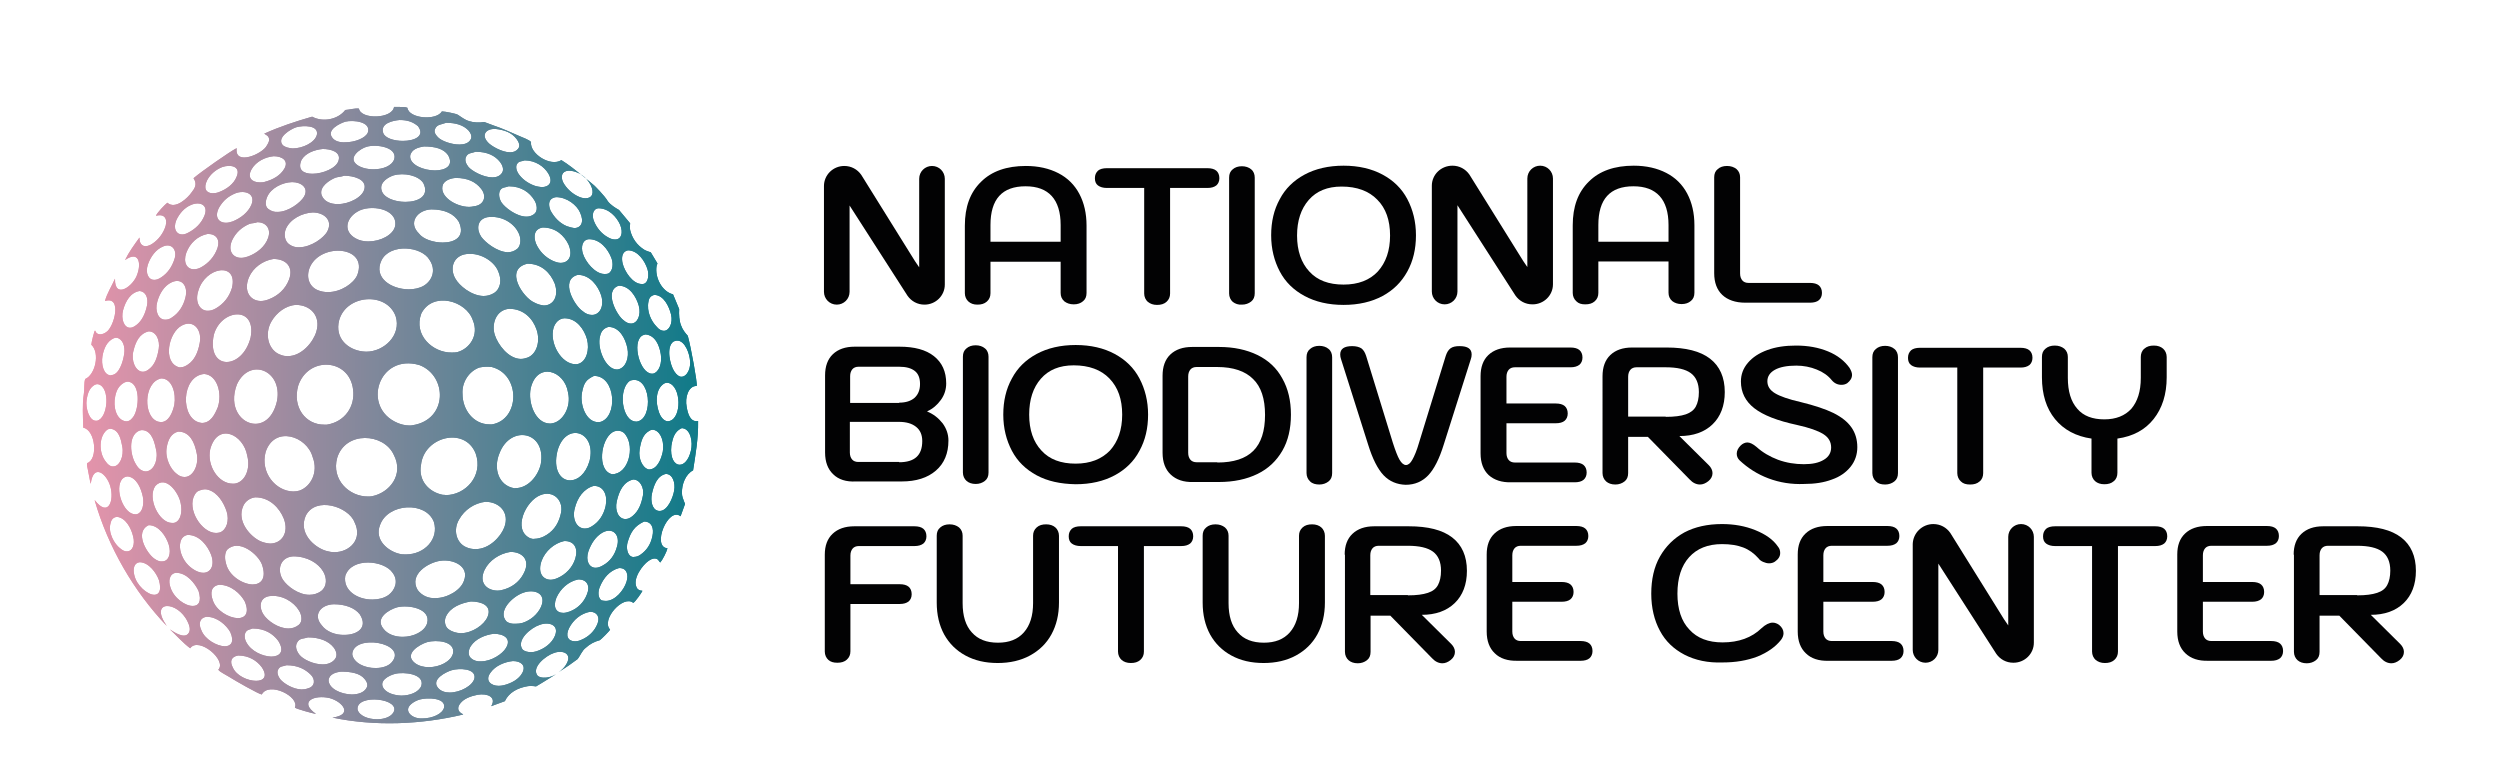
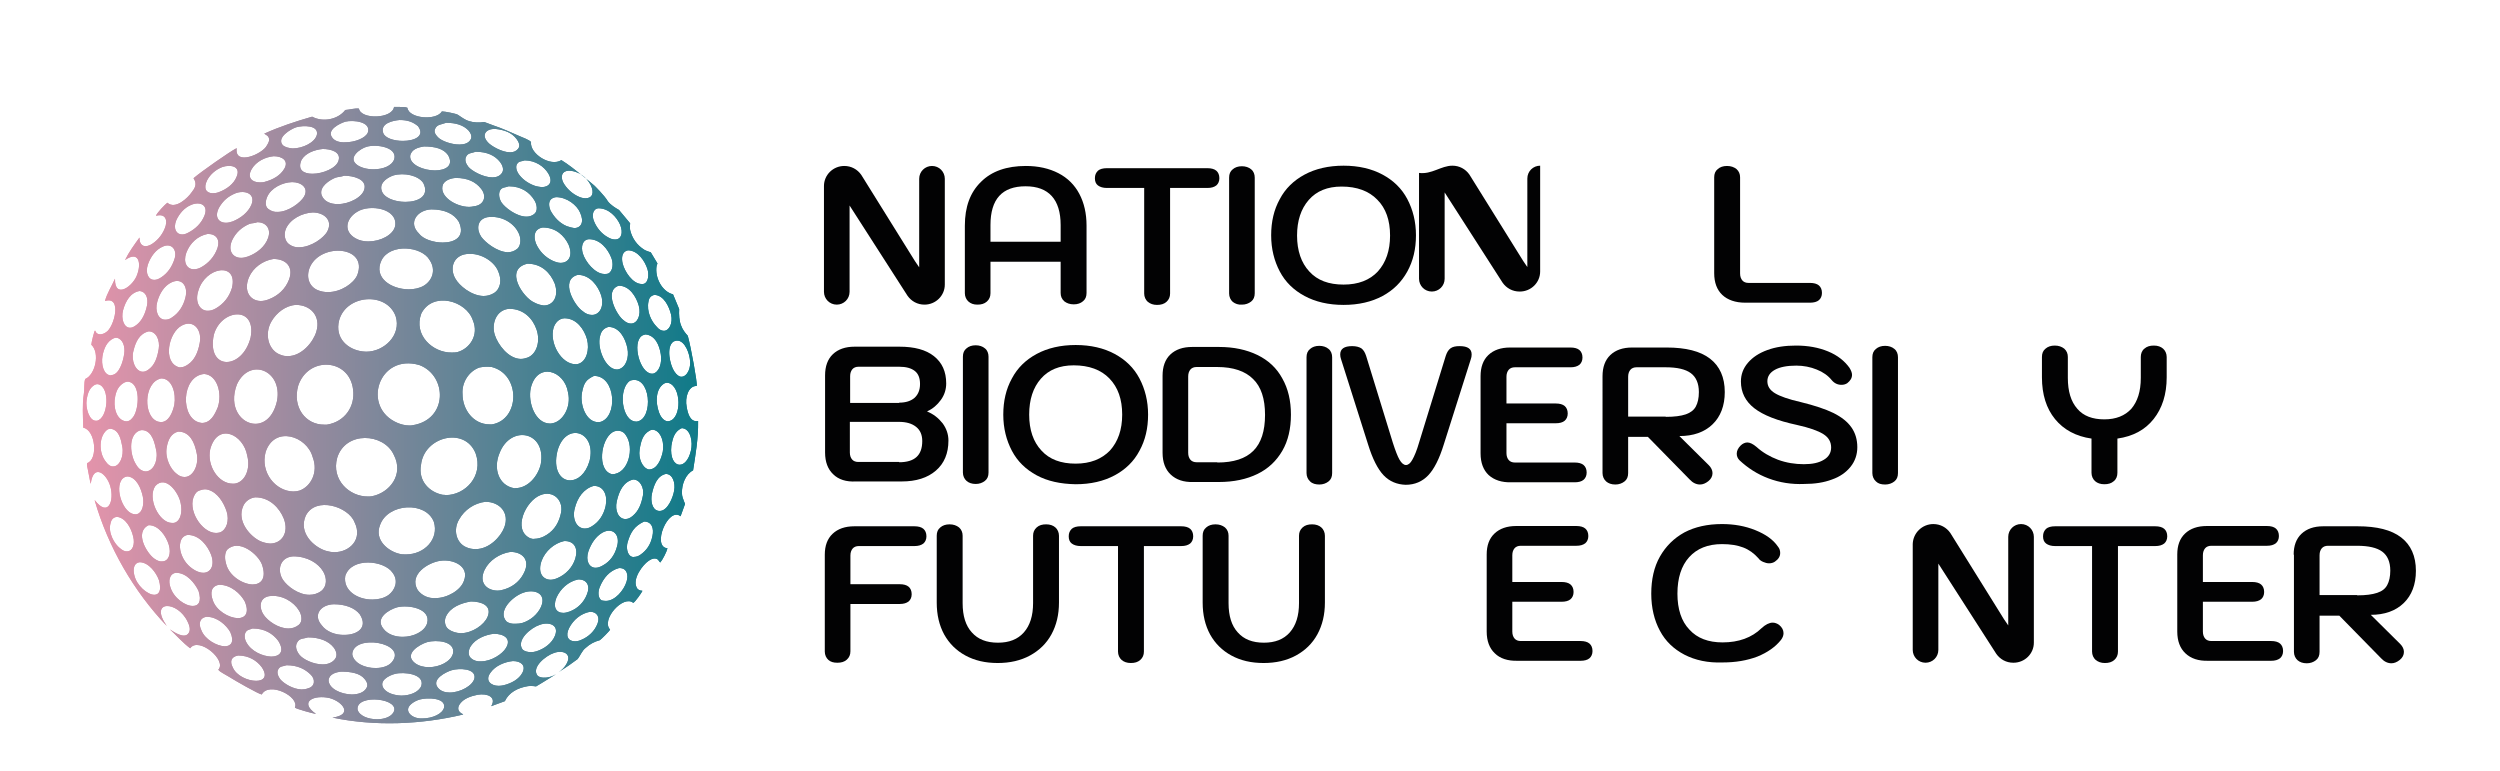
<svg xmlns="http://www.w3.org/2000/svg" xmlns:xlink="http://www.w3.org/1999/xlink" version="1.1" id="Livello_1" x="0px" y="0px" viewBox="0 0 897.8 276.8" style="enable-background:new 0 0 897.8 276.8;" xml:space="preserve">
  <style type="text/css">
	.st0{fill:#020203;}
	
		.st1{clip-path:url(#SVGID_00000098939273790633207970000015578931210131701922_);fill:url(#SVGID_00000067224688689604722670000006481662142560893073_);}
</style>
  <g>
    <path class="st0" d="M299.2,170.3c-1.9-1.8-2.9-4.4-2.9-7.8v-27.7c0-3.2,0.9-5.8,2.8-7.6c1.9-1.8,4.5-2.7,7.8-2.7h16.1   c5.4,0,9.5,1.1,12.4,3.4c2.9,2.3,4.4,5.5,4.4,9.8c0,2.1-0.6,4.1-1.9,5.9c-1.3,1.8-2.9,3.2-4.9,4.1v0.1c2.2,0.9,4,2.3,5.5,4.2   c1.4,1.9,2.1,4,2.1,6.2c0,4.6-1.5,8.2-4.5,10.8c-3,2.6-7.1,3.9-12.3,3.9h-16.4C303.9,173.1,301.1,172.2,299.2,170.3z M322.9,144.6   c2.4,0,4.2-0.6,5.5-1.7c1.3-1.2,2-2.8,2-5c0-2.1-0.6-3.7-1.9-4.7c-1.3-1-3.1-1.5-5.6-1.5h-14.6c-0.9,0-1.7,0.3-2.2,0.9   c-0.5,0.6-0.8,1.4-0.8,2.5v9.6H322.9z M322.9,166c5.6,0,8.3-2.5,8.3-7.6c0-2.2-0.7-3.9-2.2-5.1c-1.5-1.2-3.5-1.8-6.2-1.8h-17.6v11   c0,1.1,0.3,1.9,0.8,2.5s1.3,0.9,2.2,0.9H322.9z" />
    <path class="st0" d="M347.1,172.7c-0.8-0.7-1.3-1.8-1.3-3v-41.6c0-1.3,0.4-2.3,1.3-3c0.8-0.7,1.9-1.1,3.3-1.1   c1.3,0,2.5,0.4,3.3,1.1c0.9,0.7,1.3,1.8,1.3,3v41.6c0,1.3-0.4,2.3-1.3,3c-0.9,0.7-2,1.1-3.3,1.1C349,173.8,347.9,173.4,347.1,172.7   z" />
    <path class="st0" d="M372.3,170.7c-3.9-2.1-6.9-5-8.9-8.8c-2-3.8-3.1-8.1-3.1-13c0-4.9,1-9.2,3.1-13c2-3.8,5-6.7,8.9-8.8   c3.9-2.1,8.6-3.2,14-3.2c5.4,0,10.1,1.1,14,3.2c3.9,2.1,6.9,5,8.9,8.8c2,3.8,3.1,8.1,3.1,13c0,4.9-1,9.2-3.1,13   c-2,3.8-5,6.7-8.9,8.8c-3.9,2.1-8.6,3.2-14,3.2C380.8,173.8,376.2,172.8,372.3,170.7z M398.6,161.8c2.9-3.2,4.4-7.5,4.4-12.9   c0-5.5-1.5-9.8-4.6-13c-3-3.1-7.3-4.7-12.8-4.7c-5.1,0-9,1.6-11.8,4.8c-2.8,3.2-4.2,7.5-4.2,12.9c0,5.5,1.5,9.8,4.4,12.9   c2.9,3.2,7,4.7,12.3,4.7C391.5,166.5,395.6,164.9,398.6,161.8z" />
    <path class="st0" d="M420.4,170.4c-1.9-1.8-2.9-4.4-2.9-7.8v-27.7c0-3.2,0.9-5.8,2.8-7.6c1.9-1.8,4.5-2.7,7.8-2.7h9.7   c5.3,0,9.9,1,13.8,2.9c3.9,1.9,6.9,4.7,8.9,8.4c2.1,3.7,3.1,8,3.1,13s-1,9.4-3.1,13c-2.1,3.6-5,6.4-8.9,8.3   c-3.9,1.9-8.5,2.9-13.9,2.9h-9.2C425.1,173.2,422.4,172.3,420.4,170.4z M437.2,166.1c5.8,0,10.1-1.4,12.9-4.2   c2.8-2.8,4.2-7.1,4.2-12.9c0-5.8-1.4-10.1-4.3-12.9c-2.8-2.8-7.1-4.3-12.9-4.3h-7.4c-0.9,0-1.7,0.3-2.2,0.9   c-0.5,0.6-0.8,1.4-0.8,2.5v27.4c0,1.1,0.3,1.9,0.8,2.5c0.5,0.6,1.3,0.9,2.2,0.9H437.2z" />
    <path class="st0" d="M470.5,172.9c-0.8-0.7-1.3-1.8-1.3-3v-41.6c0-1.3,0.4-2.3,1.3-3c0.8-0.7,1.9-1.1,3.3-1.1   c1.3,0,2.5,0.4,3.3,1.1c0.9,0.7,1.3,1.8,1.3,3v41.6c0,1.3-0.4,2.3-1.3,3c-0.9,0.7-2,1.1-3.3,1.1C472.5,174,471.3,173.7,470.5,172.9   z" />
    <path class="st0" d="M496.9,170.7c-2.1-2.2-4-5.9-5.6-11.1l-9.7-30.6c-0.2-0.6-0.3-1.1-0.3-1.7c0-2,1.4-3,4.3-3   c1.4,0,2.5,0.3,3.3,0.8c0.8,0.6,1.3,1.5,1.7,2.7l9.6,31.2c0.9,2.8,1.7,4.9,2.4,6.1c0.7,1.2,1.5,1.9,2.3,1.9c0.8,0,1.6-0.6,2.3-1.9   c0.7-1.2,1.6-3.3,2.4-6.1l9.6-31.2c0.4-1.2,0.9-2.1,1.7-2.7c0.8-0.6,1.9-0.8,3.3-0.8c2.9,0,4.3,1,4.3,3c0,0.6-0.1,1.2-0.3,1.7   l-9.7,30.6c-1.6,5.2-3.5,8.9-5.6,11.1c-2.1,2.2-4.8,3.4-8.1,3.4C501.7,174,499,172.9,496.9,170.7z" />
    <path class="st0" d="M534.6,170.6c-1.9-1.8-2.9-4.4-2.9-7.8v-27.7c0-3.2,0.9-5.8,2.8-7.6c1.9-1.8,4.5-2.7,7.8-2.7H564   c1.4,0,2.5,0.3,3.2,0.9c0.7,0.6,1.1,1.5,1.1,2.7c0,1.1-0.4,2-1.1,2.6c-0.8,0.6-1.8,0.9-3.2,0.9h-20c-0.9,0-1.7,0.3-2.2,0.9   c-0.5,0.6-0.8,1.4-0.8,2.5v9.6h17.7c1.4,0,2.5,0.3,3.2,0.9c0.7,0.6,1.1,1.5,1.1,2.7c0,1.1-0.4,2-1.1,2.6s-1.8,0.9-3.2,0.9H541v10.7   c0,1.1,0.3,1.9,0.8,2.5c0.5,0.6,1.3,0.9,2.2,0.9h21.5c1.4,0,2.5,0.3,3.2,0.9c0.7,0.6,1.1,1.5,1.1,2.7c0,1.1-0.4,2-1.1,2.6   s-1.8,0.9-3.2,0.9h-22.7C539.3,173.3,536.6,172.4,534.6,170.6z" />
    <path class="st0" d="M575.5,135.1c0-3.2,0.9-5.8,2.8-7.6c1.9-1.8,4.5-2.7,7.8-2.7h12.4c6.9,0,12.1,1.3,15.6,4   c3.5,2.7,5.3,6.7,5.3,12c0,4.9-1.5,8.8-4.4,11.6c-2.9,2.8-6.9,4.2-11.9,4.2l10.6,10.5c0.8,0.8,1.3,1.8,1.3,2.8   c0,1.1-0.5,2.1-1.5,2.9c-1,0.8-2,1.2-3,1.2c-1.3,0-2.6-0.6-3.7-1.8l-15-15.3h-7.1v13c0,1.3-0.4,2.3-1.3,3c-0.9,0.7-2,1.1-3.3,1.1   c-1.4,0-2.5-0.4-3.3-1.1c-0.8-0.7-1.3-1.8-1.3-3V135.1z M598.2,149.7c3.1,0,5.4-0.3,7.2-0.9c1.7-0.6,2.9-1.5,3.6-2.8   c0.7-1.3,1.1-3,1.1-5.2c0-3.1-1-5.4-2.9-6.8c-1.9-1.4-4.9-2.1-9-2.1h-10.5c-0.9,0-1.7,0.3-2.2,0.9c-0.5,0.6-0.8,1.4-0.8,2.5v14.3   H598.2z" />
    <path class="st0" d="M635.1,171.8c-4-1.5-7.4-3.7-10.4-6.5c-0.7-0.7-1-1.5-1-2.4c0-1,0.5-2,1.4-2.9c0.7-0.7,1.6-1.1,2.4-1.1   c0.9,0,2,0.5,3.3,1.6c2.2,2,4.8,3.5,7.7,4.6c3,1.1,6.1,1.6,9.3,1.6c3.1,0,5.4-0.5,7.2-1.6c1.7-1,2.6-2.5,2.6-4.4   c0-2-0.9-3.6-2.8-4.8c-1.9-1.2-5-2.3-9.5-3.3c-7-1.5-12.1-3.5-15.3-6c-3.2-2.5-4.8-5.7-4.8-9.6c0-2.5,0.8-4.7,2.5-6.7   c1.7-2,4-3.5,7-4.6c3-1.1,6.4-1.6,10.3-1.6c4.3,0,8.1,0.7,11.5,2.1c3.4,1.4,5.9,3.4,7.7,5.9c0.6,1,0.9,1.8,0.9,2.5   c0,1.2-0.6,2.1-1.7,3c-0.6,0.4-1.3,0.6-2.1,0.6c-1.4,0-2.6-0.6-3.5-1.7c-1.3-1.6-3.1-2.9-5.4-3.8c-2.2-0.9-4.7-1.4-7.3-1.4   c-3.3,0-5.9,0.5-7.7,1.5c-1.8,1-2.7,2.4-2.7,4.1c0,1.8,0.9,3.2,2.7,4.3c1.8,1.1,4.9,2.2,9.3,3.2c4.9,1.2,8.8,2.5,11.7,3.9   c3,1.5,5.1,3.2,6.5,5.2c1.4,2,2.1,4.4,2.1,7.1c0,2.6-0.8,5-2.4,7c-1.6,2-3.8,3.6-6.7,4.6c-2.9,1.1-6.2,1.6-10,1.6   C643.4,174,639.1,173.3,635.1,171.8z" />
    <path class="st0" d="M673.7,172.9c-0.8-0.7-1.3-1.8-1.3-3v-41.6c0-1.3,0.4-2.3,1.3-3c0.8-0.7,1.9-1.1,3.3-1.1   c1.3,0,2.5,0.4,3.3,1.1c0.9,0.7,1.3,1.8,1.3,3v41.6c0,1.3-0.4,2.3-1.3,3c-0.9,0.7-2,1.1-3.3,1.1C675.6,174,674.5,173.7,673.7,172.9   z" />
-     <path class="st0" d="M704.2,172.9c-0.8-0.7-1.3-1.8-1.3-3V132h-13.4c-1.3,0-2.4-0.3-3.2-0.9c-0.8-0.6-1.1-1.5-1.1-2.6   c0-1.2,0.4-2,1.1-2.7c0.7-0.6,1.8-0.9,3.2-0.9h36.1c1.4,0,2.5,0.3,3.2,0.9c0.7,0.6,1.1,1.5,1.1,2.7c0,1.1-0.4,2-1.1,2.6   c-0.8,0.6-1.8,0.9-3.2,0.9h-13.4v37.9c0,1.2-0.4,2.3-1.3,3c-0.9,0.8-2,1.1-3.4,1.1S705,173.7,704.2,172.9z" />
    <path class="st0" d="M776.8,125.2c0.8,0.7,1.3,1.8,1.3,3v7.3c0,6.1-1.6,11.1-4.7,15c-3.1,3.9-7.4,6.2-13,7v12.3   c0,1.2-0.4,2.3-1.3,3c-0.9,0.8-2,1.1-3.4,1.1c-1.4,0-2.5-0.4-3.3-1.1c-0.8-0.7-1.3-1.8-1.3-3v-12.3c-5.6-0.8-10-3.2-13.1-7   c-3.1-3.8-4.7-8.8-4.7-15v-7.3c0-1.3,0.4-2.3,1.3-3c0.8-0.7,1.9-1.1,3.3-1.1c1.4,0,2.5,0.4,3.4,1.1c0.9,0.8,1.3,1.8,1.3,3v7.5   c0,4.8,1.1,8.5,3.4,11.1c2.2,2.6,5.5,3.8,9.7,3.8c4.2,0,7.4-1.3,9.7-3.8c2.2-2.6,3.4-6.2,3.4-11.1v-7.5c0-1.2,0.4-2.3,1.3-3   c0.9-0.8,2-1.1,3.4-1.1S776,124.5,776.8,125.2z" />
    <path class="st0" d="M347.8,108.3c-0.8-0.7-1.3-1.8-1.3-3V81c0-6.7,1.9-11.9,5.8-15.7c3.8-3.8,9.2-5.7,16.1-5.7   c4.5,0,8.4,0.9,11.7,2.6c3.3,1.7,5.8,4.2,7.5,7.4c1.7,3.2,2.6,7,2.6,11.4v24.2c0,1.3-0.4,2.3-1.3,3c-0.8,0.7-1.9,1.1-3.3,1.1   s-2.5-0.4-3.4-1.1c-0.9-0.8-1.3-1.8-1.3-3V94h-25.2v11.3c0,1.2-0.4,2.2-1.3,3c-0.9,0.8-2,1.1-3.4,1.1S348.6,109,347.8,108.3z    M380.9,86.8v-6c0-4.6-1.1-8.1-3.2-10.4c-2.1-2.3-5.2-3.5-9.4-3.5c-8.4,0-12.6,4.6-12.6,13.9v6H380.9z" />
    <path class="st0" d="M412.2,108.4c-0.8-0.7-1.3-1.8-1.3-3V67.5h-13.4c-1.3,0-2.4-0.3-3.2-0.9c-0.8-0.6-1.1-1.5-1.1-2.6   c0-1.2,0.4-2,1.1-2.7c0.7-0.6,1.8-0.9,3.2-0.9h36.1c1.4,0,2.5,0.3,3.2,0.9c0.7,0.6,1.1,1.5,1.1,2.7c0,1.1-0.4,2-1.1,2.6   c-0.8,0.6-1.8,0.9-3.2,0.9h-13.4v37.9c0,1.2-0.4,2.2-1.3,3c-0.9,0.8-2,1.1-3.4,1.1S413.1,109.1,412.2,108.4z" />
    <path class="st0" d="M442.7,108.4c-0.8-0.7-1.3-1.8-1.3-3V63.8c0-1.3,0.4-2.3,1.3-3c0.8-0.7,1.9-1.1,3.3-1.1c1.3,0,2.5,0.4,3.3,1.1   c0.9,0.7,1.3,1.8,1.3,3v41.5c0,1.3-0.4,2.3-1.3,3c-0.9,0.7-2,1.1-3.3,1.1C444.7,109.5,443.6,109.1,442.7,108.4z" />
    <path class="st0" d="M468.5,106.3c-3.9-2.1-6.9-5-8.9-8.8c-2-3.8-3.1-8.1-3.1-13c0-4.9,1-9.2,3.1-13c2-3.8,5-6.7,8.9-8.8   c3.9-2.1,8.6-3.2,14-3.2c5.4,0,10.1,1.1,14,3.2c3.9,2.1,6.9,5,8.9,8.8c2,3.8,3.1,8.1,3.1,13c0,4.9-1,9.2-3.1,13s-5,6.7-8.9,8.8   c-3.9,2.1-8.6,3.2-14,3.2C477.1,109.5,472.4,108.4,468.5,106.3z M494.8,97.5c2.9-3.2,4.4-7.5,4.4-12.9c0-5.5-1.5-9.8-4.6-12.9   c-3-3.1-7.3-4.7-12.8-4.7c-5.1,0-9,1.6-11.8,4.8c-2.8,3.2-4.2,7.5-4.2,12.8c0,5.4,1.5,9.8,4.4,12.9c2.9,3.2,7,4.7,12.3,4.7   C487.8,102.2,491.9,100.6,494.8,97.5z" />
-     <path class="st0" d="M566.1,108.2c-0.8-0.7-1.3-1.8-1.3-3V80.9c0-6.7,1.9-11.9,5.8-15.7c3.8-3.8,9.2-5.7,16.1-5.7   c4.5,0,8.4,0.9,11.7,2.6c3.3,1.7,5.8,4.2,7.5,7.4c1.7,3.2,2.6,7,2.6,11.4v24.2c0,1.3-0.4,2.3-1.3,3c-0.8,0.7-1.9,1.1-3.3,1.1   s-2.5-0.4-3.4-1.1c-0.9-0.8-1.3-1.8-1.3-3V93.9h-25.2v11.3c0,1.2-0.4,2.2-1.3,3c-0.9,0.8-2,1.1-3.4,1.1S566.9,109,566.1,108.2z    M599.2,86.8v-6c0-4.6-1.1-8.1-3.2-10.4c-2.1-2.3-5.2-3.5-9.4-3.5c-8.4,0-12.6,4.6-12.6,13.9v6H599.2z" />
    <path class="st0" d="M618.5,105.9c-1.9-1.8-2.9-4.4-2.9-7.8V63.7c0-1.3,0.4-2.3,1.3-3c0.8-0.7,1.9-1.1,3.3-1.1s2.5,0.4,3.4,1.1   c0.9,0.8,1.3,1.8,1.3,3v34.5c0,1.1,0.3,1.9,0.8,2.5c0.5,0.6,1.3,0.9,2.2,0.9H650c1.4,0,2.5,0.3,3.2,0.9c0.7,0.6,1.1,1.5,1.1,2.7   c0,1.1-0.4,2-1.1,2.6s-1.8,0.9-3.2,0.9h-23.3C623.2,108.7,620.4,107.7,618.5,105.9z" />
    <g>
      <path class="st0" d="M303.2,59.6c2.5,0,4.7,1.2,6.1,3.2l19.3,31l1.5,2.2V64.2c0-2.6,2.1-4.6,4.6-4.6l0,0c2.6,0,4.6,2.1,4.6,4.6v38    c0,4-3.3,7.2-7.3,7.2H332c-2.5,0-4.7-1.2-6.1-3.2l-20.8-32.4l0,3.9v27.1c0,2.6-2.1,4.6-4.6,4.6l0,0c-2.6,0-4.6-2.1-4.6-4.6v-38    C295.9,62.8,299.2,59.6,303.2,59.6L303.2,59.6z" />
    </g>
    <g>
-       <path class="st0" d="M521.6,59.5c2.5,0,4.7,1.2,6.1,3.2l19.3,31l1.5,2.2V64.1c0-2.6,2.1-4.6,4.6-4.6l0,0c2.6,0,4.6,2.1,4.6,4.6v38    c0,4-3.3,7.2-7.3,7.2h-0.1c-2.5,0-4.7-1.2-6.1-3.2l-20.8-32.4l0,3.9v27.1c0,2.6-2.1,4.6-4.6,4.6l0,0c-2.6,0-4.6-2.1-4.6-4.6v-38    C514.2,62.7,517.5,59.5,521.6,59.5L521.6,59.5z" />
+       <path class="st0" d="M521.6,59.5c2.5,0,4.7,1.2,6.1,3.2l19.3,31l1.5,2.2V64.1c0-2.6,2.1-4.6,4.6-4.6l0,0v38    c0,4-3.3,7.2-7.3,7.2h-0.1c-2.5,0-4.7-1.2-6.1-3.2l-20.8-32.4l0,3.9v27.1c0,2.6-2.1,4.6-4.6,4.6l0,0c-2.6,0-4.6-2.1-4.6-4.6v-38    C514.2,62.7,517.5,59.5,521.6,59.5L521.6,59.5z" />
    </g>
    <path class="st0" d="M297.5,237c-0.8-0.7-1.3-1.8-1.3-3v-34.8c0-3.2,0.9-5.7,2.8-7.5c1.9-1.8,4.5-2.7,7.8-2.7h21.6   c1.4,0,2.5,0.3,3.2,0.9c0.7,0.6,1.1,1.5,1.1,2.7c0,1.1-0.4,2-1.1,2.6c-0.8,0.6-1.8,0.9-3.2,0.9h-20c-0.9,0-1.7,0.3-2.2,0.9   c-0.5,0.6-0.8,1.4-0.8,2.5v10.3h17.7c1.4,0,2.5,0.3,3.2,0.9c0.7,0.6,1.1,1.5,1.1,2.7c0,1.1-0.4,2-1.1,2.6c-0.8,0.6-1.8,0.9-3.2,0.9   h-17.7v17c0,1.2-0.4,2.2-1.3,3c-0.9,0.8-2,1.1-3.4,1.1S298.3,237.7,297.5,237z" />
    <path class="st0" d="M346.7,235.4c-3.3-1.8-5.8-4.3-7.6-7.5c-1.8-3.3-2.7-7.1-2.7-11.5v-24c0-1.3,0.4-2.3,1.3-3   c0.8-0.7,1.9-1.1,3.3-1.1s2.5,0.4,3.4,1.1c0.9,0.8,1.3,1.8,1.3,3v24.2c0,4.6,1.1,8.1,3.3,10.5c2.2,2.5,5.3,3.7,9.4,3.7   c4,0,7.1-1.2,9.3-3.7c2.2-2.5,3.3-6,3.3-10.5v-24.2c0-1.2,0.4-2.2,1.3-3c0.9-0.8,2-1.1,3.4-1.1s2.5,0.4,3.3,1.1   c0.8,0.7,1.3,1.8,1.3,3v24c0,4.3-0.9,8.1-2.7,11.4c-1.8,3.3-4.4,5.8-7.7,7.6c-3.3,1.8-7.2,2.7-11.6,2.7   C353.8,238.1,350,237.2,346.7,235.4z" />
    <path class="st0" d="M402.8,237c-0.8-0.7-1.3-1.8-1.3-3v-37.9h-13.4c-1.3,0-2.4-0.3-3.2-0.9c-0.8-0.6-1.1-1.5-1.1-2.6   c0-1.2,0.4-2,1.1-2.7c0.7-0.6,1.8-0.9,3.2-0.9h36.1c1.4,0,2.5,0.3,3.2,0.9c0.7,0.6,1.1,1.5,1.1,2.7c0,1.1-0.4,2-1.1,2.6   c-0.8,0.6-1.8,0.9-3.2,0.9h-13.4v37.9c0,1.2-0.4,2.2-1.3,3c-0.9,0.8-2,1.1-3.4,1.1S403.6,237.7,402.8,237z" />
    <path class="st0" d="M442.2,235.4c-3.3-1.8-5.8-4.3-7.6-7.5c-1.8-3.3-2.7-7.1-2.7-11.5v-24c0-1.3,0.4-2.3,1.3-3   c0.8-0.7,1.9-1.1,3.3-1.1c1.4,0,2.5,0.4,3.4,1.1c0.9,0.8,1.3,1.8,1.3,3v24.2c0,4.6,1.1,8.1,3.3,10.5c2.2,2.5,5.3,3.7,9.4,3.7   c4,0,7.1-1.2,9.3-3.7c2.2-2.5,3.3-6,3.3-10.5v-24.2c0-1.2,0.4-2.2,1.3-3c0.9-0.8,2-1.1,3.4-1.1c1.4,0,2.5,0.4,3.3,1.1   c0.8,0.7,1.3,1.8,1.3,3v24c0,4.3-0.9,8.1-2.7,11.4s-4.4,5.8-7.7,7.6c-3.3,1.8-7.2,2.7-11.6,2.7   C449.3,238.1,445.5,237.2,442.2,235.4z" />
-     <path class="st0" d="M482.9,199.2c0-3.2,0.9-5.7,2.8-7.5c1.9-1.8,4.5-2.7,7.8-2.7h12.4c6.9,0,12.1,1.3,15.6,4   c3.5,2.7,5.3,6.7,5.3,12c0,4.9-1.5,8.8-4.4,11.6c-2.9,2.8-6.9,4.2-11.8,4.2l10.6,10.5c0.8,0.8,1.3,1.8,1.3,2.8   c0,1.1-0.5,2.1-1.5,2.9c-1,0.8-2,1.2-3,1.2c-1.3,0-2.6-0.6-3.7-1.8l-15-15.3h-7.1v13c0,1.3-0.4,2.3-1.3,3c-0.9,0.7-2,1.1-3.3,1.1   c-1.4,0-2.5-0.4-3.3-1.1c-0.8-0.7-1.3-1.8-1.3-3V199.2z M505.6,213.8c3.1,0,5.4-0.3,7.2-0.9s2.9-1.5,3.6-2.8c0.7-1.3,1.1-3,1.1-5.2   c0-3.1-1-5.4-2.9-6.8c-1.9-1.4-4.9-2.1-9-2.1h-10.5c-0.9,0-1.7,0.3-2.2,0.9c-0.5,0.6-0.8,1.4-0.8,2.5v14.3H505.6z" />
    <path class="st0" d="M536.8,234.6c-1.9-1.8-2.9-4.4-2.9-7.8v-27.7c0-3.2,0.9-5.7,2.8-7.5s4.5-2.7,7.8-2.7h21.6   c1.4,0,2.5,0.3,3.2,0.9c0.7,0.6,1.1,1.5,1.1,2.7c0,1.1-0.4,2-1.1,2.6c-0.8,0.6-1.8,0.9-3.2,0.9h-20c-0.9,0-1.7,0.3-2.2,0.9   c-0.5,0.6-0.8,1.4-0.8,2.5v9.6h17.7c1.4,0,2.5,0.3,3.2,0.9c0.7,0.6,1.1,1.5,1.1,2.7c0,1.1-0.4,2-1.1,2.6s-1.8,0.9-3.2,0.9h-17.7   v10.7c0,1.1,0.3,1.9,0.8,2.5c0.5,0.6,1.3,0.9,2.2,0.9h21.5c1.4,0,2.5,0.3,3.2,0.9c0.7,0.6,1.1,1.5,1.1,2.7c0,1.1-0.4,2-1.1,2.6   s-1.8,0.9-3.2,0.9H545C541.5,237.4,538.7,236.5,536.8,234.6z" />
    <path class="st0" d="M604.9,235.1c-3.8-2-6.8-4.8-8.8-8.6c-2-3.7-3.1-8.2-3.1-13.3c0-5.1,1-9.6,3.1-13.3s5-6.6,8.8-8.7   c3.8-2,8.3-3,13.5-3c4.3,0,8.3,0.7,12,2.2c3.7,1.5,6.4,3.4,8.1,5.9c0.6,0.7,0.8,1.5,0.8,2.3c0,1.2-0.6,2.2-1.9,3.1   c-0.6,0.4-1.3,0.6-2.1,0.6c-0.7,0-1.4-0.2-2.1-0.5c-0.7-0.3-1.3-0.7-1.7-1.3c-1.6-1.8-3.4-3.1-5.5-3.9c-2.1-0.8-4.6-1.2-7.6-1.2   c-5.1,0-9,1.6-11.8,4.7c-2.8,3.1-4.2,7.5-4.2,13.1c0,5.5,1.4,9.9,4.3,12.9c2.8,3.1,6.8,4.6,11.9,4.6c5.8,0,10.5-1.7,14-5.1   c1.4-1.3,2.8-2,4-2c0.8,0,1.6,0.3,2.3,0.8c1.1,0.9,1.6,1.9,1.6,3c0,0.8-0.3,1.6-0.9,2.4c-2,2.5-4.8,4.5-8.5,6   c-3.7,1.4-7.8,2.1-12.4,2.1C613.3,238.1,608.8,237.1,604.9,235.1z" />
-     <path class="st0" d="M648.5,234.6c-1.9-1.8-2.9-4.4-2.9-7.8v-27.7c0-3.2,0.9-5.7,2.8-7.5s4.5-2.7,7.8-2.7h21.6   c1.4,0,2.5,0.3,3.2,0.9c0.7,0.6,1.1,1.5,1.1,2.7c0,1.1-0.4,2-1.1,2.6c-0.8,0.6-1.8,0.9-3.2,0.9h-20c-0.9,0-1.7,0.3-2.2,0.9   c-0.5,0.6-0.8,1.4-0.8,2.5v9.6h17.7c1.4,0,2.5,0.3,3.2,0.9c0.7,0.6,1.1,1.5,1.1,2.7c0,1.1-0.4,2-1.1,2.6s-1.8,0.9-3.2,0.9h-17.7   v10.7c0,1.1,0.3,1.9,0.8,2.5s1.3,0.9,2.2,0.9h21.5c1.4,0,2.5,0.3,3.2,0.9c0.7,0.6,1.1,1.5,1.1,2.7c0,1.1-0.4,2-1.1,2.6   s-1.8,0.9-3.2,0.9h-22.7C653.2,237.4,650.4,236.5,648.5,234.6z" />
    <path class="st0" d="M752.6,237c-0.8-0.7-1.3-1.8-1.3-3v-37.9H738c-1.3,0-2.4-0.3-3.2-0.9c-0.8-0.6-1.1-1.5-1.1-2.6   c0-1.2,0.4-2,1.1-2.7c0.7-0.6,1.8-0.9,3.2-0.9H774c1.4,0,2.5,0.3,3.2,0.9c0.7,0.6,1.1,1.5,1.1,2.7c0,1.1-0.4,2-1.1,2.6   c-0.8,0.6-1.8,0.9-3.2,0.9h-13.4v37.9c0,1.2-0.4,2.2-1.3,3c-0.9,0.8-2,1.1-3.4,1.1S753.5,237.7,752.6,237z" />
    <path class="st0" d="M784.8,234.6c-1.9-1.8-2.9-4.4-2.9-7.8v-27.7c0-3.2,0.9-5.7,2.8-7.5s4.5-2.7,7.8-2.7h21.6   c1.4,0,2.5,0.3,3.2,0.9c0.7,0.6,1.1,1.5,1.1,2.7c0,1.1-0.4,2-1.1,2.6c-0.8,0.6-1.8,0.9-3.2,0.9h-20c-0.9,0-1.7,0.3-2.2,0.9   c-0.5,0.6-0.8,1.4-0.8,2.5v9.6h17.7c1.4,0,2.5,0.3,3.2,0.9c0.7,0.6,1.1,1.5,1.1,2.7c0,1.1-0.4,2-1.1,2.6c-0.8,0.6-1.8,0.9-3.2,0.9   h-17.7v10.7c0,1.1,0.3,1.9,0.8,2.5c0.5,0.6,1.3,0.9,2.2,0.9h21.5c1.4,0,2.5,0.3,3.2,0.9c0.7,0.6,1.1,1.5,1.1,2.7   c0,1.1-0.4,2-1.1,2.6c-0.8,0.6-1.8,0.9-3.2,0.9H793C789.5,237.4,786.8,236.5,784.8,234.6z" />
    <path class="st0" d="M823.7,199.2c0-3.2,0.9-5.7,2.8-7.5s4.5-2.7,7.8-2.7h12.4c6.9,0,12.1,1.3,15.6,4s5.3,6.7,5.3,12   c0,4.9-1.5,8.8-4.4,11.6c-2.9,2.8-6.9,4.2-11.8,4.2l10.6,10.5c0.8,0.8,1.3,1.8,1.3,2.8c0,1.1-0.5,2.1-1.5,2.9c-1,0.8-2,1.2-3,1.2   c-1.3,0-2.6-0.6-3.7-1.8l-15-15.3H833v13c0,1.3-0.4,2.3-1.3,3c-0.9,0.7-2,1.1-3.3,1.1c-1.4,0-2.5-0.4-3.3-1.1   c-0.8-0.7-1.3-1.8-1.3-3V199.2z M846.5,213.8c3.1,0,5.4-0.3,7.2-0.9s2.9-1.5,3.6-2.8s1.1-3,1.1-5.2c0-3.1-1-5.4-2.9-6.8   c-1.9-1.4-4.9-2.1-9-2.1H836c-0.9,0-1.7,0.3-2.2,0.9c-0.5,0.6-0.8,1.4-0.8,2.5v14.3H846.5z" />
    <g>
      <path class="st0" d="M694.3,188.2c2.5,0,4.7,1.2,6.1,3.2l19.3,31l1.5,2.2v-31.8c0-2.6,2.1-4.6,4.6-4.6l0,0c2.6,0,4.6,2.1,4.6,4.6    v38c0,4-3.3,7.2-7.3,7.2h-0.1c-2.5,0-4.7-1.2-6.1-3.2l-20.8-32.4l0,3.9v27.1c0,2.6-2.1,4.6-4.6,4.6l0,0c-2.6,0-4.6-2.1-4.6-4.6    v-38C687,191.4,690.3,188.2,694.3,188.2L694.3,188.2z" />
    </g>
  </g>
  <g>
    <g>
      <defs>
        <path id="SVGID_1_" d="M199.7,241.7c0.3-0.2,0.6-0.4,0.9-0.6C200.3,241.3,200,241.5,199.7,241.7 M128.4,254.8     c-0.6-5.8,16.1-4,12.8,1.2c-1,1.5-3.3,2.3-5.8,2.3C132.3,258.3,129,257.1,128.4,254.8 M147.1,256.3c-2-2.5,1.8-4.6,3.7-5.1     c2.6-0.7,9.2-0.7,8.7,2.8c-0.5,2.4-4.3,4-7.8,4C149.9,258.1,148.1,257.5,147.1,256.3 M137.9,247.4c-2.2-2.9,1.9-4.9,4-5.4     c3.1-0.8,10.7,0,9.4,4.3c-0.9,2.3-4.1,3.5-7.2,3.5C141.5,249.7,139.1,248.9,137.9,247.4 M118,244.2c0.3-2.2,2.7-2.8,4.5-3     c3.6,0,6.8,0.6,8.4,2.6c0.6,0.7,1.5,2,0.7,3.3c-0.9,1.6-3,2.3-5.3,2.3C122.4,249.3,118,247.3,118,244.2 M157.2,246.9     c-2.3-3,3-5.6,5-6.2c2.7-0.8,8.7-0.7,8.2,2.8c-0.5,2.7-5.1,5.2-8.9,5.2C159.8,248.7,158.2,248.2,157.2,246.9 M100.7,244     c-0.7-0.9-1.6-2.6-0.6-3.9c0.6-0.9,1.7-0.8,2.8-1.2c4,0,6.7,1.4,8.7,3.4c1.6,1.5,1.7,4.2-1,4.9c-0.8,0.3-1.6,0.4-2.3,0.4     C105.2,247.5,102,245.5,100.7,244 M176.2,241.5c1.7-2.4,5-3.8,8-4.1c2.8,0,4.8,1.5,3.4,4.2c-1.2,2.3-3.9,3.8-6.8,4.5     c-0.6,0.1-1.1,0.2-1.7,0.2C176.3,246.3,174,244.4,176.2,241.5 M83.6,239.7c-1.1-2.1-0.7-3.8,1.9-4.3c3.9,0,6.8,1.9,8.5,4.2     c2.3,3.4,0.6,4.9-2,4.9C89,244.5,84.9,242.7,83.6,239.7 M126.5,234.9c0.4-7.4,19.9-4.1,14.3,2.8c-1.2,1.5-3.5,2.2-5.8,2.2     C131.1,240,126.9,238.1,126.5,234.9 M149,238.1c-4.1-3.2,1.5-6.6,4.4-7.5c3.3-0.9,10.1-0.4,9.3,4c-0.7,3-4.9,5-8.7,5     C152.1,239.6,150.3,239.1,149,238.1 M107.5,235.1c-1-1.3-1.8-3.2-0.5-4.8c0.8-1.1,2.1-0.9,3.6-1.4c4.1,0,7.4,1.3,9.2,3.6     c0.8,1,1.6,2.8,0.5,4.2c-1,1.3-2.6,1.9-4.4,1.9C112.6,238.6,108.8,236.8,107.5,235.1 M169.2,236.4c-1.3-1-1-3.1-0.1-4.4     c1.7-2.6,5.1-4,8.2-4.4c3.6,0,6.5,1.7,4.4,5.1c-1.2,2.1-5.2,4.8-8.9,4.8C171.5,237.6,170.2,237.3,169.2,236.4 M88.5,230.7     c-0.6-1-1-2.8-0.1-3.9c0.5-0.7,1.4-0.7,2.3-1.1c4.4,0,7.3,1.9,9.2,4.4c2.5,3.9,0.5,5.7-2.5,5.7C94.3,235.7,90.2,233.9,88.5,230.7      M187.7,233.3c-2.5-3.4,3-7.9,6.1-8.9c3.2-1.2,7.1-0.1,5.5,3.9c-1.1,2.7-3.8,4.7-6.7,5.6c-0.6,0.2-1.3,0.3-1.9,0.3     C189.5,234.2,188.4,233.9,187.7,233.3 M72.3,226.3c-1-2.1-0.8-4.4,1.9-4.8c3.8,0,7.1,3,8.5,5.5c1.6,3.6,0.2,5.1-2,5.1     C77.9,232,73.6,229.7,72.3,226.3 M204.4,225.5c1.5-2.9,4.2-5.2,7.5-5.8c2.5,0,3.6,1.9,2.7,4.2c-1,2.7-3.2,4.8-5.9,5.9     c-0.8,0.4-1.6,0.5-2.3,0.5C204.1,230.3,202.9,228.4,204.4,225.5 M137.7,225.8c-3.2-3.9,2.1-6.9,4.9-7.7c4.1-1,12.2,0.4,10.8,5.7     c-0.9,3-4.9,4.9-8.8,4.9C141.9,228.7,139.2,227.8,137.7,225.8 M115.5,224.5c-3.2-3.7-0.3-7.4,4.4-7.5c4.1,0,7.5,1.3,9.3,3.6     c3.1,4.8-0.9,7.4-5.5,7.4C120.6,228.1,117.2,226.9,115.5,224.5 M161,225.9c-1.2-0.9-1.6-3-0.8-4.6c1.6-3.3,5.4-4.7,8.9-5.3     c3.7,0,7.7,1.4,6,5.5c-1.2,2.9-5.5,5.9-9.7,5.9C163.8,227.3,162.3,226.9,161,225.9 M94.7,220.8c-1.6-2.3-1.8-6,1.9-6.7     c4.6-0.7,9,2.1,10.8,5.2c0.9,1.4,1.4,3.9-0.1,5.1c-1.1,0.9-2.4,1.3-3.7,1.3C99.9,225.7,96.1,222.9,94.7,220.8 M181.9,223.2     c-3.4-3.7,2.2-9,5.9-10.3c4-1.5,8.6,0.1,6.5,5c-1.2,2.7-3.8,4.9-6.7,5.8c-0.7,0.2-1.6,0.3-2.4,0.3     C183.9,224.1,182.7,223.8,181.9,223.2 M76.4,215.5c-0.9-2.5-0.7-5,2.3-5.5c4.2,0,7.7,3.2,9.2,6c1.8,4.2,0.1,6-2.5,6     C82.2,221.9,77.6,219.3,76.4,215.5 M199.8,214.7c1.4-3.2,4.3-5.9,7.8-6.6c3.3-0.1,4.4,2.4,3.2,5.3c-1.1,2.9-3.3,5.1-6.2,6.2     c-0.9,0.3-1.6,0.5-2.3,0.5C199.7,220.1,198.5,218,199.8,214.7 M61.2,210.9c-0.8-2.2-0.4-4.9,2-5.2c3.9,0,6.8,3.8,8.1,6.5     c1.2,3.9,0,5.4-2,5.4C66.6,217.7,62.4,214.8,61.2,210.9 M216,215.6c-1.3-0.9-1.3-3.2-0.6-4.8c1.3-3.2,3.5-5.9,6.9-6.8     c2.8-0.1,3.5,2.4,2.7,4.9c-0.9,3-4.1,6.9-7.4,6.9C217,215.8,216.5,215.7,216,215.6 M124,206.8c2.2-6.8,14-5.6,17-1.1     c2.2,2.9,0.9,6.2-1.5,8c-1.6,1.1-3.6,1.6-5.7,1.6C128.5,215.4,123.1,212.1,124,206.8 M48.2,206.4c-0.5-2.1-0.1-4.3,2-4.5     c3.3,0.1,6,3.9,6.9,6.5c1,3.7,0,5.2-1.7,5.2C53,213.6,49,210.3,48.2,206.4 M150,211.9c-3.3-5.6,3.8-9.9,8.1-10.5     c4.6-0.7,10.6,1.9,8.5,7.2c-1.1,3.3-5.9,6.2-10.3,6.2C153.9,214.9,151.6,214,150,211.9 M101.6,208.2c-2.2-3.4-1.1-8.1,3.7-8.4     c5,0,9,2.4,10.8,5.5c1.3,2.3,1.4,5.2-0.7,6.9c-1.3,1-2.8,1.4-4.3,1.4C107.2,213.6,103.2,210.6,101.6,208.2 M174,204.7     c1.7-3.5,5.4-5.9,9.3-6.5c4.1,0,6.9,2.6,5.2,6.8c-1.3,3.2-3.8,5.5-7.2,6.6c-0.9,0.3-1.8,0.5-2.7,0.5     C174.7,212,171.9,209.2,174,204.7 M81.2,202.5c-0.5-1.6-0.6-3.7,0.3-5c4.2-4.3,11.3,1.6,12.6,5.3c1.7,5-0.4,7.1-3.4,7.1     C87.2,209.8,82.3,206.9,81.2,202.5 M194.5,201.4c1.3-3.5,4.5-6.3,8.1-7.1c3.7-0.1,5.1,2.7,4,6.3c-1,3.2-3.4,5.7-6.4,7     c-0.9,0.4-1.8,0.6-2.5,0.6C194.6,208.1,193.1,205.3,194.5,201.4 M70,204.8c-2.4-1.4-4.1-3.4-5-6.2c-0.8-2.6-0.5-6,2.4-6.5     c4.3,0,7.2,4,8.4,7.1c1.4,3.8-0.1,6.5-2.8,6.5C72.1,205.7,71.1,205.4,70,204.8 M211.3,198c1-2.8,2.6-5.3,5-6.7     c3.7-2.1,6.5,0.7,5.3,4.9c-0.8,3.1-2.5,5.4-5,6.8c-1,0.6-1.9,0.9-2.7,0.9C211.6,203.9,210.2,201.4,211.3,198 M55.4,200.6     c-2.6-1.8-7.3-9.5-2-12c3.7,0,6.3,4.1,7.2,7c1,3.3-0.1,6-2.3,6C57.4,201.7,56.5,201.4,55.4,200.6 M226.8,199.9     c-1.5-0.6-2-3.2-1.4-5.2c1.1-3.7,2.5-5.8,5.9-7.4c2.8,0,3.6,2.5,3,5.2c-0.6,3-2.1,5.2-4.3,6.7c-0.5,0.4-1.4,0.8-2.3,0.8     C227.4,200.1,227.1,200,226.8,199.9 M43,196.8c-1.8-1.4-4.3-5.4-3.3-8.9c0.3-1.4,1-2.1,2.3-2.3c3.2,0.4,5.1,4.1,5.8,7     c0.8,3-0.3,5.4-2.1,5.4C44.9,198.1,44,197.7,43,196.8 M143.5,198.9c-4-0.9-9.2-4.9-7-10.4c2.8-7.8,16.4-8.6,19.3-1.1     c1.9,6.1-3.3,11.7-10,11.7C145,199.1,144.2,199.1,143.5,198.9 M117,197.8c-4.4-1.4-9.9-6.5-7.2-12.6c3.6-7.1,15.4-3.2,17.5,2.3     c3.1,6.2-1.8,10.8-7.2,10.8C119.1,198.3,118,198.1,117,197.8 M167.4,196.5c-3.5-1.5-4.8-6.2-2.5-10c1.9-3.4,5.4-5.8,9.4-6.3     c5.1,0,8.8,3.9,6.8,9.2c-1.3,3.4-5.4,7.8-10.3,7.8C169.6,197.2,168.5,197,167.4,196.5 M93.6,194.4c-3.6-1.6-8.8-7.2-6.2-12.8     c0.8-1.7,2.5-2.8,4.3-3c5.2,0,8.7,3.9,10.2,7.6c2,5.2-0.8,9-4.9,9C95.9,195.1,94.8,194.9,93.6,194.4 M190.4,193.3     c-6.5-3-1.6-13.5,3.7-15.5c4.6-1.9,8.7,2,7.2,7.1c-0.9,3.7-3,6.3-6.1,7.8c-0.8,0.4-2.1,0.8-3.3,0.8     C191.5,193.6,190.9,193.5,190.4,193.3 M69.9,177.7c0.7-1.2,1.2-1.4,2.2-1.7c0.9-0.3,1.8-0.4,2.7-0.1c3.4,1,5.6,4.7,6.6,7.8     c1,3.2,0,6.6-2.4,7.5c-0.5,0.1-0.9,0.2-1.4,0.2C72.4,191.4,67,182.8,69.9,177.7 M206.4,182.6c0.9-3.8,3.2-7.1,6.8-8.1     c3.6-0.1,5.1,3.4,4.3,7.2c-0.7,3.2-2.4,5.7-4.8,7.2c-1,0.7-1.9,0.9-2.7,0.9C207.1,189.8,205.4,186.4,206.4,182.6 M55.8,174.5     c3.8-4.1,8.5,2.6,9.1,6.3c0.6,2.8,0.1,6.1-2.1,6.9c-0.3,0.1-0.6,0.1-1,0.1C57,187.8,52.8,178.7,55.8,174.5 M221.5,180     c0.8-3.6,2.4-7,5.9-7.8c2.4,0,4,2.9,3.5,5.7c-0.6,3.2-1.6,5.6-3.6,7.3c-1,0.9-1.9,1.2-2.7,1.2C222.2,186.4,220.7,183.5,221.5,180      M43.9,172c0.3-0.3,0.6-0.5,1-0.7c0.3-0.1,0.7-0.2,1-0.2c3.2,0.4,4.8,4.4,5.4,7.3c0.5,2.6-0.1,5.6-2,6.2     c-0.2,0.1-0.5,0.1-0.7,0.1C44.3,184.7,41,175.4,43.9,172 M236.2,183.4c-2-0.5-2.6-3.5-2.1-6c0.7-3.2,1.9-6.5,5-7.2     c2.5,0,3.5,3.2,3,6c-0.4,2.4-2.3,7.3-5.2,7.3C236.7,183.5,236.5,183.5,236.2,183.4 M121.1,164.4c3-9.7,16.7-8.9,20.3-1.1     c3.8,7.2-1.6,13.7-7.8,14.9c-0.5,0.1-1,0.1-1.4,0.1C125.5,178.4,118.9,172.3,121.1,164.4 M159,177.7c-4.7-0.9-8.9-4.9-7.8-10.8     c1.1-10.1,15.7-13.8,19.6-4.1c2.9,8.1-3.7,15-10.7,15C159.8,177.7,159.4,177.7,159,177.7 M95.4,162.3c3.2-9.6,14.9-5.7,16.9,1.9     c2.1,5.4-0.7,10.6-4.8,12c-0.7,0.2-1.5,0.3-2.2,0.3C99,176.4,93.4,169.7,95.4,162.3 M184.5,175.3c-5.3-1-7.5-6.9-5.1-12.6     c4-10.3,16.9-7.8,14.8,4c-1,4.3-4.6,8.6-9.1,8.6C184.9,175.4,184.7,175.3,184.5,175.3 M75.5,161.3c2.7-9.8,12-5.3,13.3,2.4     c1.2,4.6-0.7,9.1-4.1,9.9c-0.4,0.1-0.7,0.1-1.1,0.1C78.4,173.7,74.2,167.2,75.5,161.3 M200.2,161.9c3-10.7,14.2-7,11.5,3.7     c-1.4,4.7-4.3,6.9-6.9,6.9C201.4,172.6,198.5,168.8,200.2,161.9 M63.5,170.2c-2.1-1.5-4.4-5.6-3.6-9.7c0.5-2.7,1.6-4.9,4.1-5.5     c4.3,0,5.9,4.1,6.6,7.6c1,4.2-1.2,8.7-4.3,8.7C65.4,171.3,64.4,171,63.5,170.2 M219.8,170.3c-5.5-1.3-4.1-12.5,0.2-15.1     c1.7-1,3.8-0.5,4.7,1C228,160.7,225.7,170.3,219.8,170.3C219.9,170.3,219.8,170.3,219.8,170.3 M48.8,166.7     c-2-3.1-2.9-10.1,1.1-12c0.5-0.2,1-0.3,1.6-0.2c3.2,0.5,4.1,4.6,4.7,7.8c0.5,3.9-1.5,7-3.9,7C51,169.2,49.8,168.5,48.8,166.7      M229.7,161.5c0.5-3.2,1.2-5.5,3.5-6.8c0.6-0.4,1.4-0.5,2-0.2c2.4,0.9,3.4,4.7,2.8,7.8c-0.6,2.7-2,6.3-5,6.3     C230.7,168.1,229.2,164.6,229.7,161.5 M37.7,165.4c-2.2-3.1-2.2-8.6,0.7-11c0.4-0.3,1-0.5,1.5-0.4c2.8,0.5,3.5,3.6,4,6.3     c0.7,3.6-1,7.2-3.2,7.2C39.7,167.6,38.7,166.9,37.7,165.4 M241.1,160.1c0.5-3,1.2-5,3.4-6.2c0.2-0.1,0.5-0.2,0.7-0.1     c2.8,0.4,3.7,4.9,2.9,8.1c-0.8,3.4-2.5,5-4,5C242.2,166.9,240.6,164.5,241.1,160.1 M31.1,143.7c0.4-2.7,1.1-4.4,2.9-5.5     c0.4-0.2,0.9-0.3,1.3-0.2c4.4,1.1,3.5,12.3-0.5,13.1c-0.1,0-0.2,0-0.4,0C32,151.1,30.7,146.4,31.1,143.7 M236.7,148.2     c-1.4-3.8-1.2-8.5,1.7-10.4c0.5-0.3,1-0.4,1.6-0.3c4.7,1.2,4.9,12.6,0.4,13.7c-0.2,0-0.4,0.1-0.5,0.1     C238.2,151.3,237.1,149.3,236.7,148.2 M45.2,151.3c-3.4-0.4-4.7-5.2-3.8-9.1c0.5-2.4,1.5-3.9,3.4-4.9c0.5-0.2,1-0.3,1.5-0.2     c4.2,0.9,3.6,9.5,1.7,12.4c-0.5,0.7-1.3,1.8-2.5,1.8C45.3,151.3,45.2,151.3,45.2,151.3 M226.3,136.7c7.4-2.5,8.6,13.8,2.4,14.7     c-0.1,0-0.2,0-0.2,0C223.2,151.4,221.9,139.5,226.3,136.7 M57.1,151.5c-5.8-1.2-5.7-14.3,0.8-15.6c3.9,0,5.4,5.3,4.7,9.5     c-0.6,2.6-1.9,6.2-4.9,6.2C57.4,151.5,57.2,151.5,57.1,151.5 M209,141c0.7-3.5,1.4-4.6,4.3-6c8-0.1,8.7,15.2,2,16.6     c-0.1,0-0.3,0-0.4,0C210.6,151.7,208.2,145.6,209,141 M71.9,151.8c-7.2-1.4-6.9-16.7,1.4-17.5c4.7,0.3,6.6,7,4.9,12     c-1.1,2.6-2.5,5.6-5.8,5.6C72.3,151.8,72.1,151.8,71.9,151.8 M190.6,139.4c2.3-9.6,12.2-6.4,13.4,1.6c1.2,5.1-1.8,10.3-5.6,11     c-0.3,0.1-0.7,0.1-1,0.1C192.3,152,189.5,144.7,190.6,139.4 M85.1,138c4.6-9.8,16.4-5,14.4,5.9c-1.3,5.9-4.6,8.3-7.8,8.3     C86.7,152.2,81.9,146.3,85.1,138 M166.1,141.5c-0.3-4.1,2.2-8.1,6-9.5c1.4-0.3,3-0.4,4.5-0.2c10.5,2.7,10.1,18.9,0.1,20.6     c-0.3,0-0.6,0-0.9,0C170,152.4,166.1,147.1,166.1,141.5 M107.1,138.5c3.6-10.7,18.4-9.8,19.7,1.4c0.8,6.1-3,11.6-9.4,12.6     c-0.3,0-0.6,0-0.9,0C109.8,152.6,104.9,146.3,107.1,138.5 M142.8,151.9c-13.1-5.5-6.9-25.1,7.8-20.8c10.1,3.8,10.3,19.6-2.4,21.6     c-0.4,0.1-0.8,0.1-1.2,0.1C145.3,152.8,143.8,152.3,142.8,151.9 M242.1,133.3c-1.4-2.1-3-8.6-0.3-10.6c3.4-1.8,5.5,3.2,5.9,6     c0.7,3.3-0.9,6.6-3,6.6C243.9,135.3,243,134.7,242.1,133.3 M39.7,134.8c-2.5-0.2-3.4-3.9-2.9-6.9c0.5-2.8,1.6-5.3,4-6.4     c0.4-0.2,0.7-0.2,1.1-0.2c2.2,0.4,3.1,3.1,2.7,5.8c-0.4,2.7-1.8,7.6-4.7,7.6C39.9,134.8,39.8,134.8,39.7,134.8 M230.5,120.6     c0.4-0.3,0.8-0.3,1.3-0.5c3.5,0.3,5,3.9,5.5,7.1c0.5,3.1-0.5,6.4-2.8,7c-0.1,0-0.3,0-0.4,0C229.8,134.1,226.9,123.1,230.5,120.6      M47.9,126.1c0.8-3.4,2.2-6.3,5.5-7.1c2.7,0,4.1,3.2,3.6,6.3c-0.5,3-1.4,5.7-3.4,7.2c-0.8,0.7-1.6,1-2.3,1     C48.7,133.5,47,129.5,47.9,126.1 M215.5,120.7c0.4-1.8,1.3-2.8,3-3.3c4,0,6.1,4.2,6.8,7.6c0.7,3.4-0.5,6.9-3.1,7.6     c-0.2,0-0.4,0.1-0.6,0.1C217.4,132.7,214.3,124.9,215.5,120.7 M64.3,131.9c-6-1.7-3.8-12.5,1-15c4.3-2.3,7.4,1.7,6.4,6.4     c-0.6,3.3-1.9,6.1-4.2,7.6c-0.6,0.4-1.5,1-2.6,1C64.7,132,64.5,131.9,64.3,131.9 M198.8,117.7c0.6-1.8,1.9-3.3,3.9-3.4     c4.4,0,7.1,4,8.1,7.5c1,3.8-0.2,8.1-3.2,8.9c-0.3,0.1-0.6,0.1-0.9,0.1C201.6,130.8,197.2,123.2,198.8,117.7 M76.8,120.2     c2.6-9.3,15.4-10.5,13.2,1c-1.5,5.9-5.4,8.8-8.6,8.8C78.1,130,75.4,126.8,76.8,120.2 M177.7,120.3c-1.3-4,0.5-9.1,5.2-9.4     c5.2,0,8.5,3.6,9.8,7.5c1.4,4.1,0.1,8.7-3.2,10c-0.8,0.3-1.7,0.5-2.5,0.5C182.5,128.8,178.8,123.7,177.7,120.3 M101,127.5     c-4.6-1.4-6.2-7.5-3.5-12.1c1.8-3.1,5.1-5.7,8.8-5.9c5.2,0,9,4,7.3,9.6c-1.1,3.7-5.2,8.8-10.3,8.8     C102.5,127.9,101.8,127.8,101,127.5 M151.3,112.6c4.1-8.1,16.2-4.6,18.5,2.4c2.3,5.4-1.2,10.2-5.4,11.4c-0.7,0.2-1.5,0.2-2.2,0.2     C155.5,126.7,148.4,120.4,151.3,112.6 M130.2,126.2c-5.1-0.6-10.1-4.6-8.4-11.2c2.6-9.3,17.1-10.3,20.3-1.4     c2.1,6.7-4.1,12.7-10.6,12.7C131,126.3,130.6,126.2,130.2,126.2 M235.8,117.3c-1.8-1.8-3.7-5.4-2.9-9.1c0.2-1.3,0.9-2,2.1-2.3     c3.4,0.1,5.3,4.2,6,7.1c0.7,3.1-0.7,5.8-2.6,5.8C237.5,118.8,236.6,118.3,235.8,117.3 M44.2,111.4c0.9-3.3,2.7-6.4,6-6.9     c2.2,0.3,3.1,2.5,2.6,5.2c-0.6,2.9-1.8,5.5-3.8,7c-0.9,0.7-1.6,1-2.3,1C44.5,117.7,43.4,114.5,44.2,111.4 M223.8,114.9     c-2.2-1.6-7.1-10.5-1.6-12.3c3.9,0,6.3,4,7.2,7.2c0.9,3.4-0.5,6.4-2.8,6.4C225.7,116.2,224.8,115.8,223.8,114.9 M56.5,108.3     c0.8-2.9,2.5-5.7,5.1-6.9c3.8-1.8,6,1.5,5,5.4c-0.7,3-2.4,5.6-4.7,7.1c-0.9,0.7-1.7,0.9-2.5,0.9     C56.9,114.9,55.5,111.7,56.5,108.3 M209.2,111.7c-2.7-1.7-8.4-11.2-1.7-13c4.4,0,7.3,4,8.4,7.4c1.2,4-0.6,7-3.3,7     C211.5,113.1,210.3,112.7,209.2,111.7 M71.2,104.5c2.5-8.8,14.4-10.6,12.1-1.1c-1,3.3-3,5.7-5.7,7.3c-1,0.6-2,0.9-2.9,0.9     C71.8,111.7,69.9,108.5,71.2,104.5 M191.8,108.6c-3.9-1.7-10.9-11.9-2.4-13.9c5.2,0,8.3,3.4,9.8,7.1c1.6,4.6-0.5,7.9-3.9,7.9     C194.3,109.6,193.1,109.3,191.8,108.6 M89.4,99.6c1.5-3.5,5-6,8.8-6.6c4.5,0,7.3,2.8,5.6,7.4c-1.3,3.4-3.9,5.8-7.3,7.1     c-1,0.4-2,0.6-2.9,0.6C89.7,108,87.4,104.4,89.4,99.6 M163.5,100c-1.9-3.3-1-7.5,3.1-8.6c5.2-1.2,10.8,2.2,12.3,6     c1.4,3.1,0.9,6.4-1.6,7.9c-1.2,0.7-2.4,1-3.7,1C169.3,106.2,164.9,102.6,163.5,100 M114.1,104.2c-3.1-1.3-4.4-4.8-2.7-8.5     c4.1-8.6,20.9-7.3,16.9,3.1c-1.3,3-5.9,6.1-10.5,6.1C116.5,104.9,115.3,104.7,114.1,104.2 M223.6,94.6c-0.5-2.1-0.2-4.3,1.9-4.7     c3.6,0,6.1,3.9,7,6.7c0.6,1.9,0.4,4.7-1.2,5.3c-0.3,0.1-0.5,0.1-0.8,0.1C227.2,102,224.3,97.5,223.6,94.6 M137,93.5     c3.1-6.2,14.5-5.1,17.3-0.1c2.4,3.6,0.9,7.4-2.1,9.2c-1.5,0.9-3.5,1.3-5.4,1.3C140.6,103.9,134,99.8,137,93.5 M53.1,95     c1-2.8,2.8-5.4,5.5-6.5c3-1.3,5.1,1.2,4.1,4.4c-0.9,2.9-2.5,5.2-4.8,6.7c-0.9,0.6-1.7,0.9-2.4,0.9C53.3,100.6,52.1,98.1,53.1,95      M209.3,91c-0.7-2.3-0.2-4.9,2.2-5.1c4.1,0,6.8,3.6,8,6.6c0.8,1.9,0.7,4.8-1,5.7c-0.5,0.2-0.9,0.2-1.4,0.2     C213.7,98.4,210.2,94,209.3,91 M66.9,90.8c1.3-3.5,4.1-6.1,7.7-6.8c3.1,0,4.5,2.1,3.5,5.1c-1.1,3.1-3.2,5.4-5.9,6.9     c-0.9,0.5-1.8,0.7-2.6,0.7C67.1,96.7,65.7,94.2,66.9,90.8 M198.4,93.6c-2.7-1.3-4.7-3.4-5.9-6.1c-1-2.6-0.7-5.3,2.4-5.8     c4.8,0,7.8,3,9.3,6.2c1.6,3.9,0.1,6.5-2.9,6.5C200.5,94.4,199.5,94.1,198.4,93.6 M83.4,86.2c1.3-2.7,3.4-4.6,6.2-5.8     c0.9-0.3,1.9-0.2,2.8-0.6c3.2,0,5,2.4,3.9,5.6c-1.1,3.2-4,5.5-7.2,6.7c-0.9,0.3-1.7,0.5-2.5,0.5C83.5,92.6,81.7,89.9,83.4,86.2      M172.8,85c-1.7-2.5-1.6-6.2,2.2-7c5-0.7,9.4,2,11.1,5.4c1,1.7,1.2,4.7-0.4,6c-1,0.8-2.2,1.2-3.4,1.2     C178.4,90.4,174.2,87,172.8,85 M103.8,87.7c-1.5-1.1-2-3.5-1.1-5.6c1.6-3.5,5.8-5.6,9.6-5.8c4,0,7.3,2.7,5.3,6.7     c-1.2,2.4-5.9,5.8-10.2,5.8C106.2,88.9,104.9,88.5,103.8,87.7 M150.4,83.8c-3.9-3.8-0.6-8.4,4.5-8.6c4.8,0,8.2,1.6,9.9,4.5     c2.4,5.3-1.4,7.4-5.8,7.4C155.7,87.1,151.9,85.9,150.4,83.8 M218.3,85.2c-2.2-1.2-4-3.3-5-5.8c-0.8-1.9-0.5-4.4,1.6-4.6     c3.8,0,6.6,3.2,7.8,5.9c1.2,3,0.4,5.3-1.8,5.3C220.1,86,219.3,85.8,218.3,85.2 M127.7,85.6c-4.6-2.6-3.3-7.2,0.5-9.5     c4.4-2.9,14.8-1.3,13.7,5.1c-0.7,3.2-5.3,5.5-9.6,5.5C130.7,86.7,129.1,86.4,127.7,85.6 M63.3,79.1c1.1-2.4,2.9-4.5,5.3-5.5     c3.2-1.4,6.4,0,4.8,3.9c-1.1,2.7-3.2,4.7-5.7,6c-0.9,0.5-1.6,0.7-2.3,0.7C63.3,84.2,62.1,82.1,63.3,79.1 M203.5,81.2     c-2.6-1.1-4.5-3.2-5.8-5.6c-0.9-2.2-0.8-4.4,2-4.8c3.9,0,7.5,2.9,8.6,5.5c1.6,3.4,0.4,5.6-2.1,5.6     C205.5,81.8,204.6,81.6,203.5,81.2 M78.7,74.5c1.4-2.4,3.2-4,5.9-5.1c3.2-1.2,7.3,0,5.7,4.1c-1.2,2.8-3.8,4.8-6.7,6     c-0.9,0.3-1.7,0.5-2.4,0.5C78.4,80,76.9,77.8,78.7,74.5 M180.1,72.7c-0.7-1.1-1.3-3.1-0.4-4.5c0.7-1,1.7-0.8,3-1.3     c4.5,0,7.5,2.2,9.2,5c0.9,1.4,1.4,3.9-0.1,5c-0.8,0.6-1.7,0.9-2.7,0.9C185.4,77.8,181.2,74.4,180.1,72.7 M96.3,75     c-1.3-1-0.9-3.1-0.3-4.4c1.4-3.1,5.4-5.1,8.9-5.2c3.2,0,6.1,2,4.3,5.2c-1.2,2.1-5.6,5.5-9.5,5.5C98.5,76.2,97.3,75.8,96.3,75      M159.1,66.2c0.8-1.5,2.8-2.2,4.6-2.3c4.2,0,7.1,1.4,9,3.8c2.2,2.6,1.3,6-2.6,6.4c-0.5,0.1-1,0.2-1.6,0.2     C163.7,74.3,157.4,70.4,159.1,66.2 M115.5,70.1c-1-3.1,3-5.5,5-6.3c0.9-0.3,2.1-0.3,3.1-0.7c3.2,0,8,1.2,7.3,4.6     c-0.5,3-5.4,5.6-9.6,5.6C118.7,73.3,116.4,72.4,115.5,70.1 M137,68.2c-0.7-2.8,2.5-4.6,4.3-5.2c3.8-1.1,8.9,0,10.7,2.7     c2.4,4.7-1.8,6.8-6.4,6.8C141.7,72.5,137.6,71,137,68.2 M208,70.7c-2.4-1-4.6-3-5.8-5.3c-0.9-2-0.5-3.9,1.9-4.1     c3.8,0,6.7,2.6,8,5.1c1.5,3,0.5,4.8-1.8,4.8C209.7,71.2,208.9,71.1,208,70.7 M74.4,64.7c1.1-2.1,3.1-3.8,5.4-4.7     c2.8-1,6.8-0.4,5.2,3.4C84,66.1,81.3,68,78.6,69c-0.8,0.3-1.5,0.4-2.2,0.4C74.1,69.4,72.9,67.7,74.4,64.7 M192,66.7     c-2.5-0.9-4.7-2.5-6-4.6c-0.6-1-1-2.7,0-3.6c0.6-0.7,1.5-0.5,2.4-0.9c3.9,0,7,2.2,8.5,4.7c1.9,3.2,0.2,4.9-2.4,4.9     C193.8,67.1,192.9,67,192,66.7 M90.4,60.7c1.6-2.7,4.8-4.3,7.9-4.6c3,0,5.5,1.6,3.8,4.5c-1.4,2.4-4,3.9-7,4.7     c-0.6,0.2-1.3,0.2-1.8,0.2C90.5,65.5,88.6,63.8,90.4,60.7 M168.2,59.9c-0.8-1-1.6-2.6-0.6-4c0.7-1,1.9-0.9,3.2-1.4     c4.2,0,7,1.4,8.8,3.7c0.7,0.9,1.6,2.7,0.6,4c-0.8,1.1-2,1.5-3.4,1.5C173.5,63.7,169.3,61.3,168.2,59.9 M108.3,57.4     c1.5-2.5,4.7-3.6,7.6-3.9c2.8,0,6.6,1,5.7,4.1c-0.7,2.8-5.7,4.8-9.4,4.8C109,62.4,106.7,61,108.3,57.4 M147.3,56     c0.4-2.4,2.9-3.1,5-3.4c3.9,0,7,0.8,8.6,3.1c2.2,3.8-0.9,5.5-4.7,5.5C152.1,61.2,147.1,59.2,147.3,56 M128.1,59.1     c-3.3-2.6,1.4-5.8,3.6-6.4c3.4-1,11,0.1,9.9,4.4c-0.8,2.5-4.1,3.7-7.5,3.7C131.8,60.8,129.5,60.2,128.1,59.1 M175.2,51.1     c-2.4-2.6-0.8-4.9,2.7-4.8c3.5,0.4,5.9,1.4,7.6,3.6c0.6,0.8,1.5,2.3,0.6,3.5c-0.7,0.9-1.7,1.3-2.9,1.3     C180.2,54.7,176.2,52.3,175.2,51.1 M101.6,52.2c-2.5-2.8,2.9-5.9,4.8-6.5c2.5-0.7,8.1-0.8,7.4,2.7c-0.7,2.8-5.1,4.9-8.7,4.9     C103.8,53.2,102.5,52.9,101.6,52.2 M157.4,49.4c-0.6-0.6-1.7-1.7-1.2-3c0.7-1.8,2.2-1.6,4-2.3c3.7,0,6.2,0.9,8,2.7     c0.7,0.8,1.6,2.2,0.7,3.5c-0.8,1.2-2.3,1.6-3.9,1.6C162,51.9,158.6,50.6,157.4,49.4 M119.3,49.4c-2.1-2.8,2.8-5.1,4.7-5.7     c2.9-0.7,9.4,0,8.1,3.9c-0.8,2-4.7,3.5-8.1,3.5C122,51.2,120.2,50.7,119.3,49.4 M137.6,47.7c-1.1-3.4,3.5-4.4,5.9-4.6     c3.1,0,4.9,0.8,6.6,2.2c2.7,3.6-1.3,5.3-5.4,5.3C141.5,50.6,138.2,49.6,137.6,47.7 M128.9,39c-1.5-0.2-3.3,0.4-4.9,0.5     c-2.6,3.4-8,4.5-11.9,2.4c-5.9,1.7-11.7,3.6-17.2,6.1c0,0.1,1.3,0.6,1.6,1.4c0.5,1.1-0.3,2.2-0.7,2.9c-1.5,3-11.7,7.4-10.8,0.9     c-2.4,1.2-12.7,8.4-15.5,10.8c1.4,2.1,0.5,3.6-0.7,5.1c-1.3,1.9-5.8,6.3-8.7,3.7c-0.9,0.7-3.7,3.6-4.1,4.7c3.6-1,4.4,1.8,3.1,4.7     c-1,2.4-2.9,4.6-5.2,5.8c-2.4,1.1-3.9-0.1-3.8-2.7c0,0,0,0,0,0c-1.8,2.5-3.8,5.2-5.2,8.1c4.9-3.5,5.9,1,4.4,5.1     c-1.3,4.2-8.2,9.2-8,1.6c-1.1,2.5-2.9,5.3-3.6,8c6.3-2,3.3,9.5,0.4,11.2c-1.2,0.9-3.3,1.3-3.9-0.5c0,0-0.1-0.1-0.1-0.1     c-0.3,0.3-1.3,4.4-1.3,5.1c3.2,3,1.4,10.8-2.2,12.3c-0.5,1.3-0.2,3.8-0.5,5.4c-0.6,3.8-0.3,8.1-0.2,12.1     c4.4,0.8,5.4,11.4,1.4,12.7c-0.2,0.6,0.1,1.5,0.2,2.1l1,5.2c0.1,0,0,0,0.1,0c1-7.3,5.7-3.5,7,1c1.5,5.2-0.7,11.3-5.5,5.1     c0,0,0,0-0.1,0c4.9,16.9,14,32.6,25.9,45.1c-6.6-9.4,3.9-9.2,7.5-1.5c0.5,1,1.1,2.6,0.5,3.8c-1.4,2.8-5.7-0.3-6.9-1.1     c0,0,0,0,0,0c2.4,2.2,4.6,4.8,7.3,6.8c3-4.3,13.3,4.3,10.1,7.7c0.5,0.8,2.7,1.8,3.6,2.4c2.7,1.7,10.8,6.3,12,6.5     c2.6-4.8,13.7,0.8,11.9,4.7c0.5,0.5,6.4,2.1,7.6,2.3c0,0,0,0,0,0c-6.4-4.5-0.6-7,4.9-5.7c4.7,1.3,8.5,6,1,7     c15.3,3.2,31.8,2.5,46.9-1.1c0-0.1,0-0.1,0-0.1c-2-0.9-2.2-2.4-1-3.9c1.3-1.7,3.7-2.6,6.2-3.1c3.5-0.6,6.9,0.8,4.9,4.1l4.9-1.8     c1.5-3.2,4.7-4.8,8.3-5.4c1.1-0.2,2.9,0.1,2.9,0.1s3.4-2,7.2-4.4c-0.7,0.4-1.5,0.8-2.3,1c-1.4,0.4-3.3,0.4-4.3-0.4     c-2.5-3,3-7.3,5.8-8.2c3.2-1.2,6.6,0.2,4.6,3.8c-0.6,1.2-1.7,2.3-2.9,3.1c2.5-1.6,5.1-3.4,6.8-4.7c1-1.2,1.6-3.1,3-4.1     c1.4-1.3,3.1-2.2,5-2.7c0.5-0.3,3.5-3.3,3.7-3.8c-3.4-3.6,4.8-12.6,8.3-9.6c0.6-0.2,3-3.6,3.3-4.3c-0.1-0.1-0.2-0.1-0.3-0.1     c-0.1,0-0.1,0-0.2,0c-0.6-0.1-1.3-0.5-1.5-1c-1.8-3.3,2.3-8.4,4.1-9.6c0.6-0.4,1.5-1.1,2.7-0.9c1,0.2,1,0.9,1.6,1.4     c0.8-0.9,2.3-3.8,2.6-5.1c-5.8-0.5,0.3-15.1,4.7-11.5l1.6-4.4c0,0-0.1-0.4-0.3-0.8c-0.4-1-0.8-2-0.8-3.1c-0.1-3.2,1.3-6.8,4-8.2     c0.9-5.9,1.9-11.3,1.8-17.7c-2.8,0.5-3.7-2.6-4.1-5.1c-0.7-3.3,0.6-7.6,3.6-7.5c0.3-1-2.1-14.1-3.2-18c-1-1.1-1.9-2.3-2.4-3.7     c-0.7-1.7-0.8-4-0.7-5.9l-2.2-5.3c-4-1-6.6-6.1-5.9-10.2c0.1-0.2,0.3-0.9,0.3-0.9l-2.4-4c0,0-1.7-0.5-2.3-0.9     c-2.6-1.6-4.4-4.1-5.1-7.1c-0.2-0.8,0-2.4,0-2.4s-2.7-3.2-4-4.8c-1.4-0.8-3-1.8-4-3.1c-1.2-2.1-4.8-5.6-4.8-5.6     s-7.6-6.6-11.9-9.2c-3.9,2.5-11.4-2.3-10.9-6.5c-0.6-0.8-3.2-1.7-4.3-2.2c-3-1.3-6-2.7-9.3-3.8c-1.1-0.4-2.1-0.8-3.2-1.2     c-1.8,0.3-3.9,0.2-5.4-0.3c-1.7-0.5-2.8-1.5-4.1-2.3c-0.6-0.4-4.7-1.2-5.7-1.2c-2,3.4-11.9,2.6-12.4-1.3     c-0.6-0.3-1.9-0.3-3.1-0.3c-0.7,0-1.3,0-1.7,0C140.9,42.7,129.6,43,128.9,39" />
      </defs>
      <linearGradient id="SVGID_00000085931114299180570170000007873654839498211763_" gradientUnits="userSpaceOnUse" x1="29.492" y1="148.794" x2="250.593" y2="148.794">
        <stop offset="0" style="stop-color:#F195AD" />
        <stop offset="1" style="stop-color:#0B7A88" />
      </linearGradient>
      <use xlink:href="#SVGID_1_" style="overflow:visible;fill:url(#SVGID_00000085931114299180570170000007873654839498211763_);" />
      <clipPath id="SVGID_00000147912310063909569520000007598170839834488715_">
        <use xlink:href="#SVGID_1_" style="overflow:visible;" />
      </clipPath>
      <linearGradient id="SVGID_00000085959319796114285850000012477940733975638974_" gradientUnits="userSpaceOnUse" x1="16.939" y1="147.951" x2="255.553" y2="147.951">
        <stop offset="0" style="stop-color:#F195AD" />
        <stop offset="1" style="stop-color:#0B7A88" />
      </linearGradient>
      <rect x="16.9" y="35.3" style="clip-path:url(#SVGID_00000147912310063909569520000007598170839834488715_);fill:url(#SVGID_00000085959319796114285850000012477940733975638974_);" width="238.6" height="225.3" />
    </g>
  </g>
</svg>